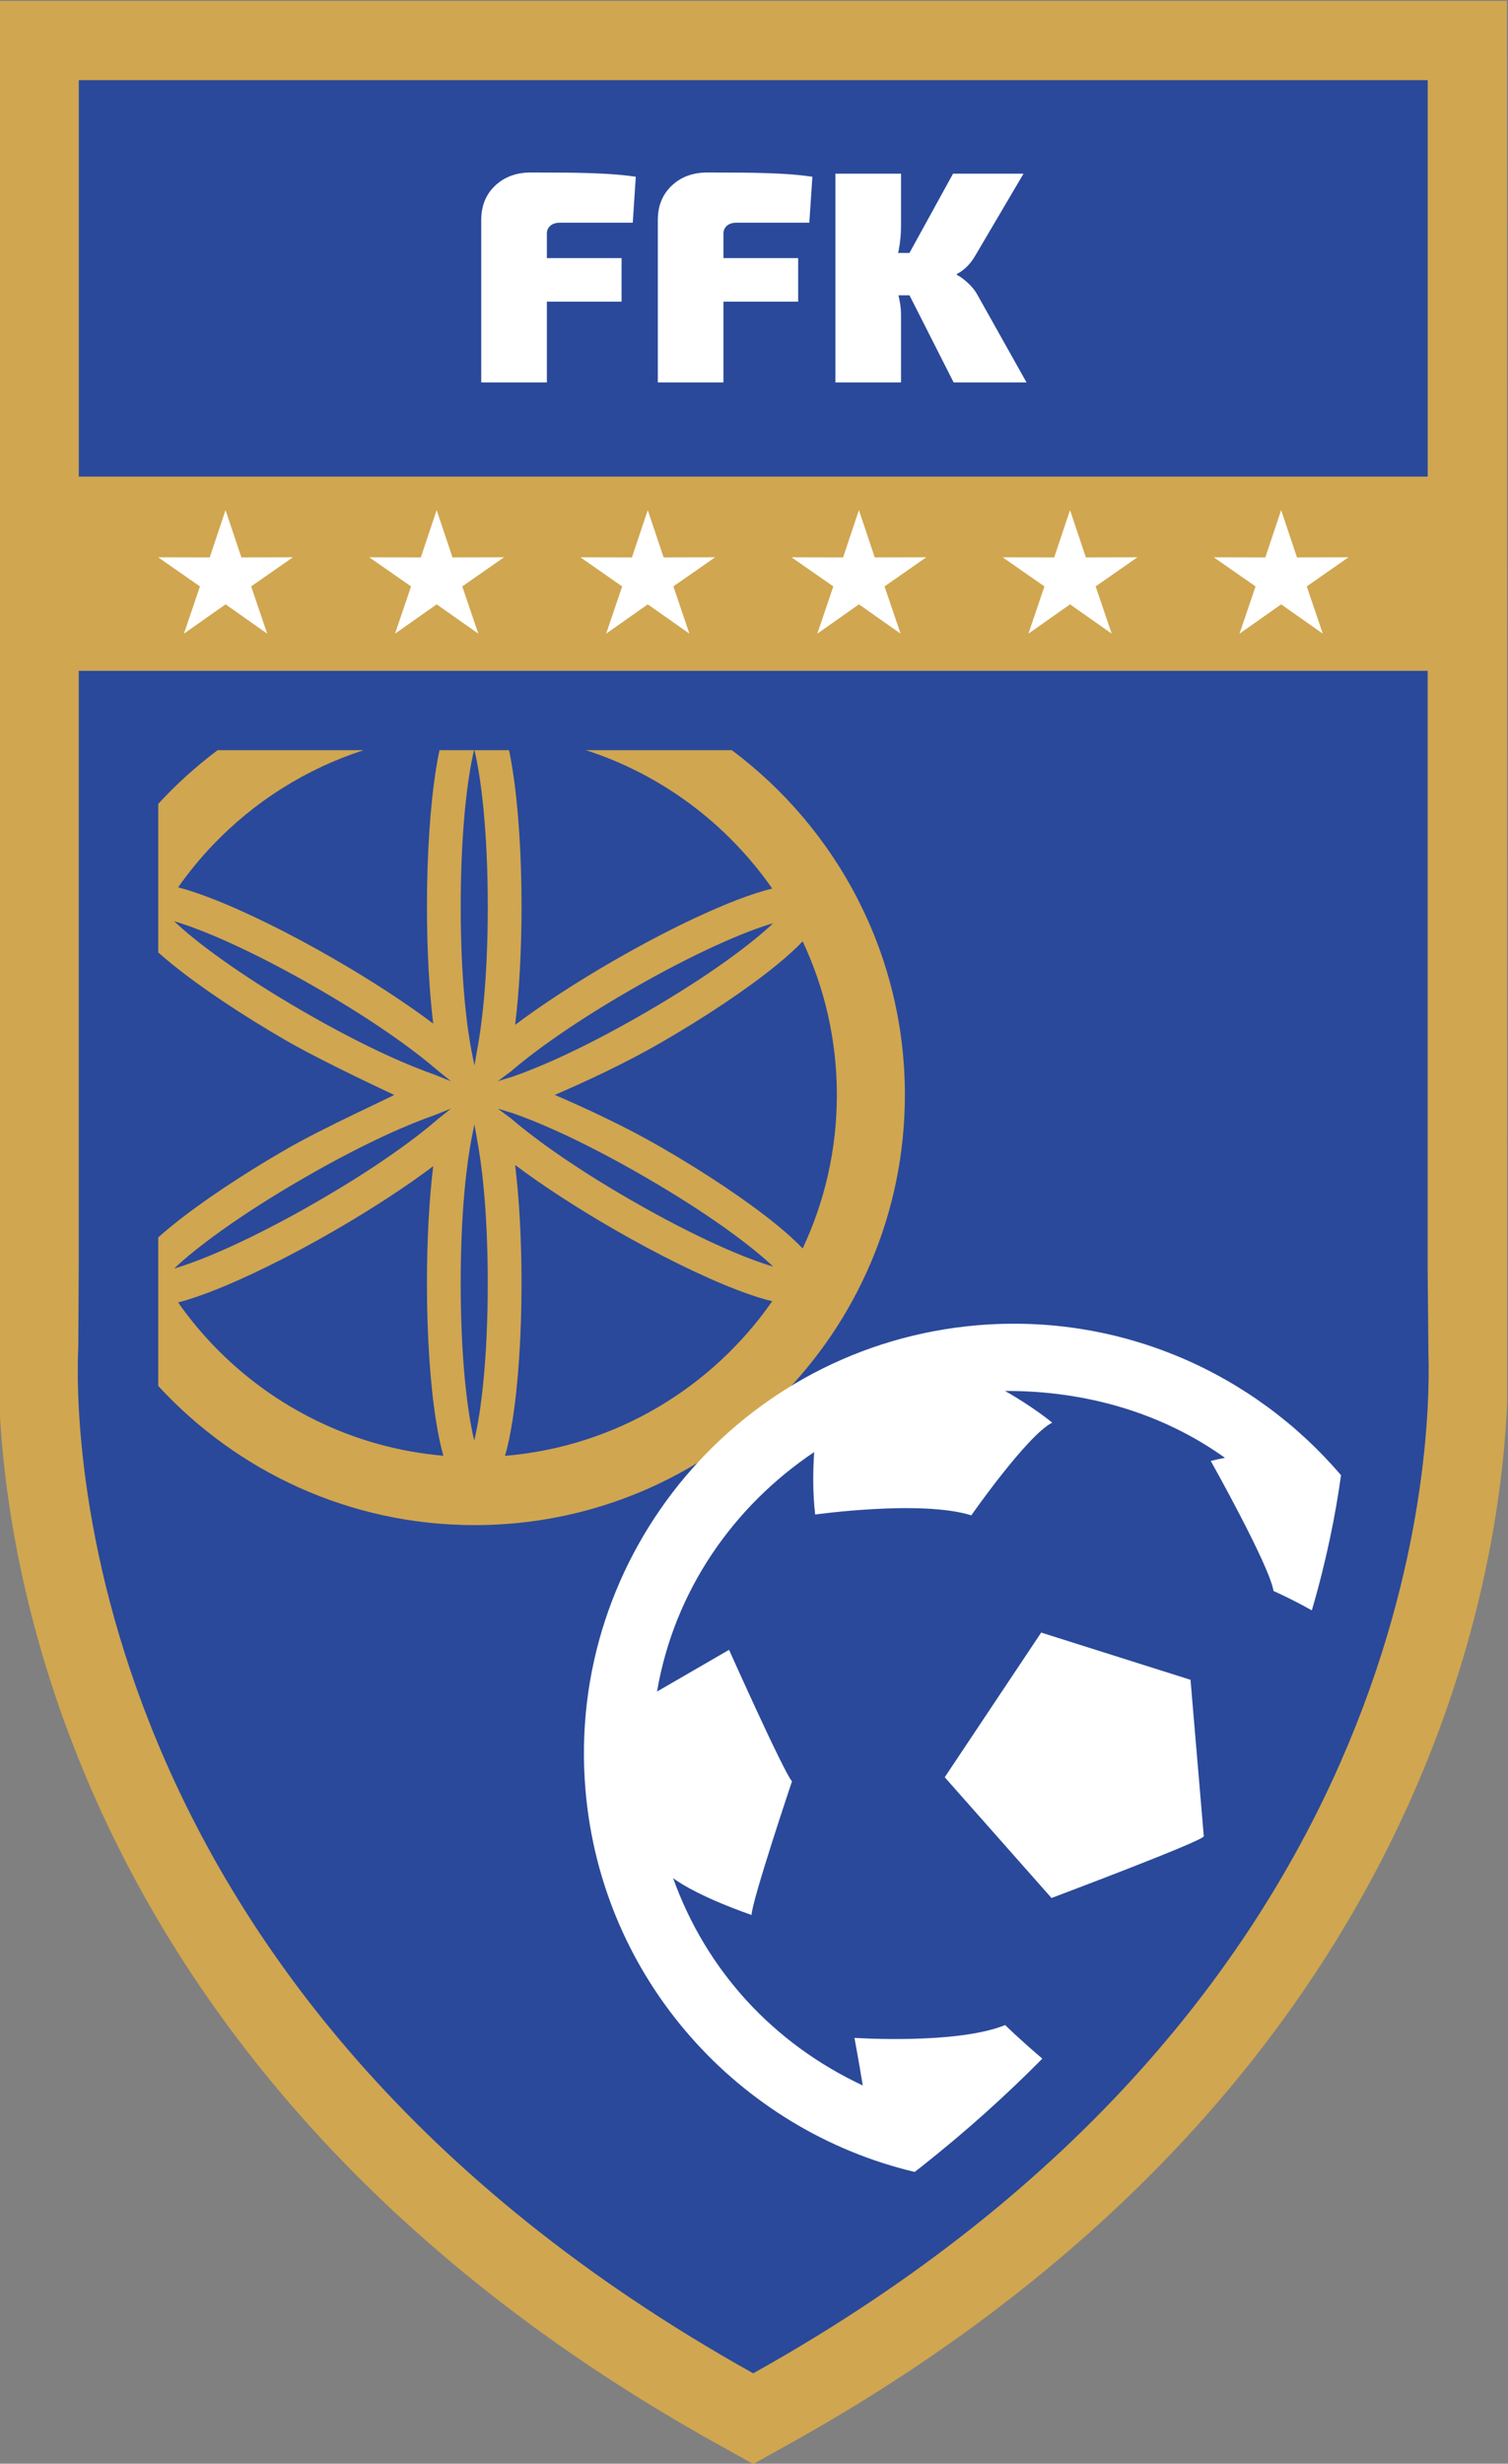
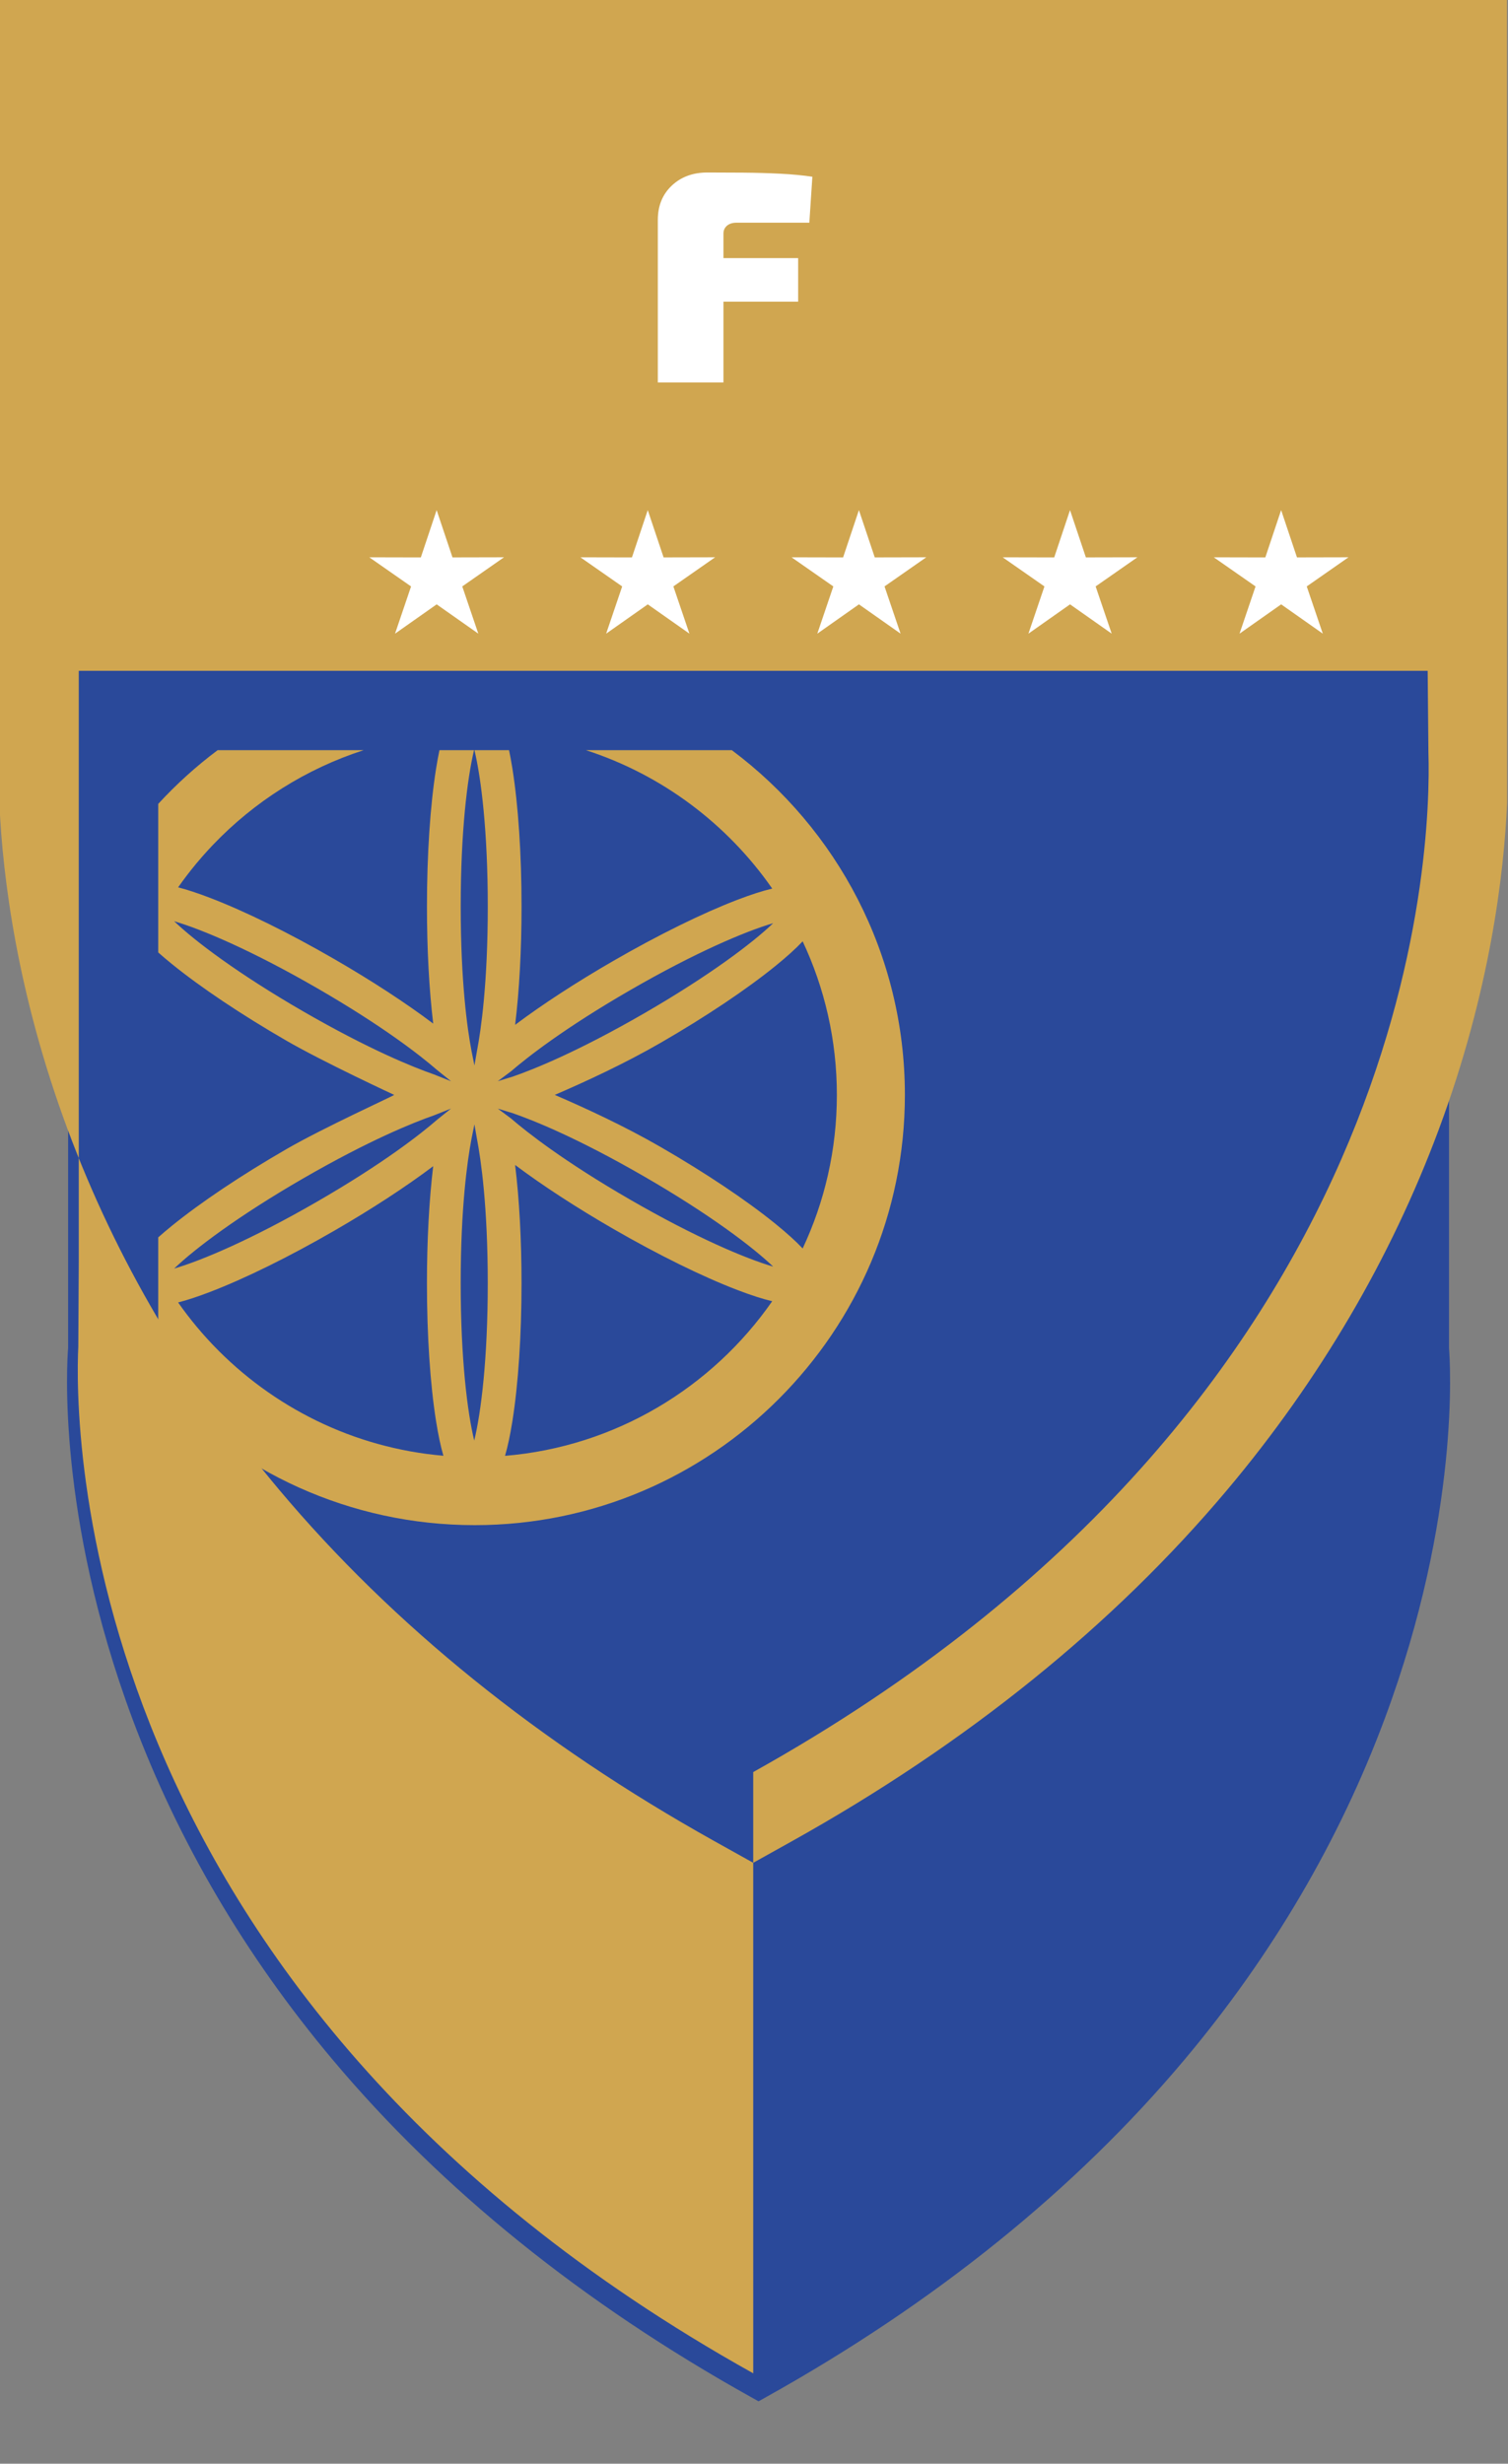
<svg xmlns="http://www.w3.org/2000/svg" width="219.86" height="359.12" version="1.1" viewBox="0 0 439.72 718.24" xml:space="preserve">
  <rect x="0" y="0" width="439.72" height="718.24" fill="#808080" stroke="none" />
  <defs>
    <clipPath id="clipPath18">
      <path d="m0 858.9h1206.2v-858.9h-1206.2z" />
    </clipPath>
  </defs>
  <g transform="matrix(1.333 0 0 -1.333 -585.75 1028.5)">
    <g clip-path="url(#clipPath18)">
      <g transform="translate(756.39 476.75)">
        <path d="m0 0v278.66h-302.07v-278.66c-0.241-2.95-2.518-36.536 14.052-81.043 9.955-26.74 24.699-51.842 43.822-74.607 23.857-28.4 54.626-53.213 91.454-73.752l1.706-0.952 1.705 0.952c36.828 20.539 67.598 45.352 91.454 73.752 19.123 22.765 33.867 47.867 43.822 74.607 16.571 44.507 14.293 78.093 14.052 81.043" fill="#2a499a" />
      </g>
      <g transform="translate(604.19 252.52)">
-         <path d="m0 0c-149.63 83.448-148.4 208.9-147.64 224.57l0.102 18.398v129.37h295.07v-131.49l0.165-17.865c0.652-21.135-2.294-141.89-147.7-222.98m-147.53 501.51h295.07v-86.693h-295.07zm312.4 17.33h-329.73l-0.021-307.38c0.72-15.616 3.834-41.148 14.941-70.981 10.508-28.227 26.05-54.698 46.194-78.677 24.94-29.692 57.007-55.576 95.308-76.937l8.441-4.707 8.441 4.707c38.301 21.361 70.367 47.245 95.308 76.937 20.143 23.979 35.685 50.45 46.194 78.677 11.233 30.173 14.29 55.941 14.964 71.506z" fill="#d0a650" />
+         <path d="m0 0c-149.63 83.448-148.4 208.9-147.64 224.57l0.102 18.398v129.37h295.07l0.165-17.865c0.652-21.135-2.294-141.89-147.7-222.98m-147.53 501.51h295.07v-86.693h-295.07zm312.4 17.33h-329.73l-0.021-307.38c0.72-15.616 3.834-41.148 14.941-70.981 10.508-28.227 26.05-54.698 46.194-78.677 24.94-29.692 57.007-55.576 95.308-76.937l8.441-4.707 8.441 4.707c38.301 21.361 70.367 47.245 95.308 76.937 20.143 23.979 35.685 50.45 46.194 78.677 11.233 30.173 14.29 55.941 14.964 71.506z" fill="#d0a650" />
      </g>
      <g transform="translate(544.05 632.99)">
        <path d="m0 0-9.108 6.405-9.105-6.409 3.505 10.328-9.138 6.371 11.275-0.025 3.458 10.345 3.467-10.341 11.271 0.026-9.133-6.371z" fill="#ffffff" />
      </g>
      <g transform="translate(636.42 632.99)">
        <path d="m0 0-9.108 6.405-9.105-6.409 3.504 10.328-9.138 6.371 11.276-0.025 3.458 10.345 3.467-10.341 11.271 0.026-9.134-6.371z" fill="#ffffff" />
      </g>
      <g transform="translate(497.87 632.99)">
-         <path d="m0 0-9.109 6.405-9.104-6.409 3.505 10.328-9.139 6.371 11.276-0.025 3.458 10.345 3.467-10.341 11.271 0.026-9.134-6.371z" fill="#ffffff" />
-       </g>
+         </g>
      <g transform="translate(682.6 632.99)">
        <path d="m0 0-9.108 6.405-9.104-6.409 3.504 10.328-9.138 6.371 11.276-0.025 3.458 10.345 3.466-10.341 11.272 0.026-9.134-6.371z" fill="#ffffff" />
      </g>
      <g transform="translate(728.78 632.99)">
        <path d="m0 0-9.108 6.405-9.105-6.409 3.505 10.328-9.138 6.371 11.276-0.025 3.458 10.345 3.466-10.341 11.271 0.026-9.133-6.371z" fill="#ffffff" />
      </g>
      <g transform="translate(590.23 632.99)">
        <path d="m0 0-9.108 6.405-9.105-6.409 3.505 10.328-9.138 6.371 11.275-0.025 3.458 10.345 3.467-10.341 11.271 0.026-9.134-6.371z" fill="#ffffff" />
      </g>
      <g transform="translate(580.26 549.91)">
        <path d="m0 0c-14.584-8.42-24.201-12.252-28.697-13.805l-3.246-0.991 2.793 2.081 6e-3 -3e-3c3.57 3.083 11.693 9.48 26.183 17.845 14.284 8.248 25.224 12.868 31.253 14.626-4.536-4.342-14.006-11.505-28.292-19.753m34.743 15.786c4.796-10.203 7.482-21.585 7.482-33.584s-2.686-23.381-7.482-33.584c-1.49 1.584-3.445 3.354-5.951 5.387-6.357 5.155-15.271 11.12-25.1 16.795-7.922 4.574-16.412 8.487-23.171 11.402 6.759 2.915 15.249 6.828 23.171 11.402 9.829 5.675 18.743 11.64 25.1 16.795 2.506 2.033 4.461 3.803 5.951 5.387m-37.704-56.509c-14.49 8.365-22.613 14.762-26.183 17.845l-6e-3 -3e-3 -2.793 2.081 3.246-0.991c4.496-1.553 14.113-5.385 28.697-13.805 14.286-8.247 23.756-15.411 28.292-19.753-6.029 1.758-16.969 6.378-31.253 14.626m-27.401-56.013c0.594 2.036 1.124 4.526 1.612 7.59 1.286 8.081 1.994 18.783 1.994 30.134 0 9.483-0.484 18.41-1.402 25.892 5.985-4.491 13.4-9.319 21.505-13.999 9.83-5.675 19.452-10.413 27.094-13.339 3.016-1.155 5.524-1.962 7.64-2.461-13.133-18.883-34.262-31.803-58.443-33.817m-6.739 3.346c-1.492 6.099-2.961 17.883-2.961 34.378 0 16.629 1.46 26.839 2.347 31.512l-3e-3 2e-3 0.071 0.35c0.068 0.351 0.133 0.672 0.192 0.953l0.396 1.959 0.545-3.125c0.906-4.719 2.373-14.938 2.373-31.651 0-16.495-1.468-28.279-2.96-34.378m-8.821 80.074c-4.463 1.554-14.059 5.392-28.529 13.746-14.285 8.247-23.755 15.411-28.291 19.753 6.029-1.759 16.969-6.379 31.252-14.625 14.56-8.406 22.685-14.812 26.287-17.936l3.028-2.432zm0.719-9.902c-3.602-3.124-11.727-9.53-26.287-17.935-14.283-8.247-25.223-12.867-31.252-14.626 4.536 4.342 14.006 11.506 28.291 19.753 14.47 8.355 24.066 12.192 28.529 13.746l3.747 1.494zm-48.993-49.325c-0.076 0.08-0.153 0.16-0.229 0.24-0.327 0.344-0.649 0.692-0.97 1.041-0.197 0.216-0.393 0.433-0.587 0.652-0.223 0.247-0.444 0.496-0.664 0.746-0.342 0.393-0.681 0.79-1.016 1.19-0.083 0.098-0.167 0.196-0.25 0.295-1.379 1.662-2.699 3.387-3.954 5.173-4e-3 5e-3 -8e-3 0.011-0.011 0.016 1.979 0.506 4.272 1.262 6.985 2.301 7.639 2.926 17.262 7.663 27.094 13.34 8.212 4.741 15.701 9.624 21.722 14.16-0.897-7.43-1.37-16.264-1.37-25.623 0-11.351 0.708-22.053 1.994-30.134 0.486-3.054 1.014-5.538 1.606-7.57-19.722 1.698-37.403 10.65-50.35 24.173m122.28 99.866c-2.116-0.499-4.624-1.306-7.64-2.46-7.642-2.927-17.264-7.665-27.094-13.34-8.105-4.68-15.52-9.508-21.505-13.999 0.918 7.481 1.402 16.409 1.402 25.892 0 11.351-0.708 22.053-1.994 30.134-0.236 1.478-0.481 2.816-0.739 4.04h-7.565c1.475-6.153 2.913-17.853 2.913-34.174 0-16.713-1.467-26.932-2.373-31.651l-0.545-3.125-0.396 1.959c-0.059 0.28-0.124 0.602-0.192 0.953l-0.071 0.35 3e-3 2e-3c-0.887 4.673-2.347 14.883-2.347 31.512 0 16.321 1.438 28.021 2.914 34.174h-7.566c-0.257-1.224-0.503-2.563-0.738-4.04-1.286-8.081-1.994-18.783-1.994-30.134 0-9.358 0.473-18.193 1.37-25.623-6.021 4.536-13.51 9.419-21.722 14.16-9.832 5.677-19.455 10.415-27.094 13.339-2.713 1.04-5.006 1.795-6.985 2.302 2e-3 4e-3 5e-3 8e-3 8e-3 0.012 1.257 1.789 2.579 3.517 3.961 5.181 0.076 0.092 0.155 0.183 0.233 0.276 0.34 0.406 0.685 0.81 1.033 1.209 0.215 0.246 0.433 0.489 0.651 0.732 0.199 0.224 0.4 0.446 0.601 0.667 0.317 0.345 0.636 0.689 0.958 1.029 0.081 0.085 0.162 0.17 0.243 0.254 8.981 9.379 20.243 16.551 32.881 20.636h-31.929c-4.687-3.506-9.034-7.441-12.99-11.741v-32.492c0.894-0.796 1.883-1.634 2.985-2.528 6.355-5.154 15.269-11.119 25.099-16.795 8.105-4.679 23.518-11.828 23.518-11.828h-0.017l8e-3 -4e-3 -8e-3 -4e-3h0.017c0.154-0.066-15.413-7.15-23.518-11.828-9.83-5.676-18.744-11.641-25.099-16.795-1.102-0.894-2.091-1.732-2.985-2.529v-32.49c17.208-18.705 41.875-30.447 69.235-30.447 51.883 0 94.092 42.21 94.092 94.093 0 30.813-14.888 58.214-37.848 75.388h-31.914c16.667-5.392 30.935-16.166 40.743-30.267" fill="#d0a650" />
      </g>
      <g transform="translate(659.3 328.68)">
-         <path d="m0 0c-10.636-4.301-32.967-2.8-32.967-2.8s1.004-5.382 1.817-10.408c-19.545 9.173-34.202 25.048-41.489 45.347 5.737-4.225 17.166-8.054 17.166-8.054 0.062 3.079 8.842 29.225 8.842 29.225-1.783 1.951-13.766 28.759-13.766 28.759l-15.757-9.128c3.752 21.97 16.63 40.46 34.374 52.375-0.273-4.253-0.328-9.021 0.224-13.659 0 0 23.181 3.263 34.151-0.174 0 0 12.26 17.543 17.692 20.269 0 0-3.987 3.351-10.321 6.936 17.791 0.062 34.468-4.865 48.12-14.633-0.97-0.175-2.003-0.398-3.114-0.681 0 0 12.766-22.698 13.739-28.439 0 0 3.94-1.734 8.37-4.238 3.2 10.907 5.184 20.894 6.388 29.555-19.028 22.313-48.169 35.462-79.551 32.797-51.655-4.386-90.11-49.98-85.724-101.64 3.521-41.451 33.578-74.396 72.007-83.53 0.403 0.313 0.816 0.626 1.214 0.94 9.905 7.814 18.772 15.794 26.712 23.842-4.822 4.097-8.127 7.334-8.127 7.334" fill="#ffffff" />
-       </g>
+         </g>
      <g transform="translate(702.75 369.98)">
-         <path d="m0 0c-0.082 0.963-2.905 34.212-2.905 34.212l-32.667 10.329-21.095-31.64 23.355-26.408s33.394 12.543 33.312 13.507" fill="#ffffff" />
-       </g>
+         </g>
      <g transform="translate(563.48 733.81)">
-         <path d="m0 0c-2.735 0.021-5.381 0.033-7.939 0.033-3.176 0-5.779-0.959-7.807-2.878-2.029-1.919-3.043-4.423-3.043-7.509v-35.528h14.356v17.665h16.342v9.527h-16.342v5.358c0 0.706 0.254 1.279 0.761 1.721 0.507 0.44 1.201 0.661 2.084 0.661h15.945l0.662 10.056c-2.074 0.309-4.412 0.53-7.014 0.662-2.603 0.132-5.271 0.209-8.005 0.232" fill="#ffffff" />
-       </g>
+         </g>
      <g transform="translate(602.11 733.81)">
        <path d="m0 0c-2.736 0.021-5.383 0.033-7.939 0.033-3.177 0-5.78-0.959-7.808-2.878-2.029-1.919-3.044-4.423-3.044-7.509v-35.528h14.357v17.665h16.342v9.527h-16.342v5.358c0 0.706 0.254 1.279 0.762 1.721 0.506 0.44 1.201 0.661 2.084 0.661h15.943l0.662 10.056c-2.074 0.309-4.412 0.53-7.014 0.662-2.601 0.132-5.271 0.209-8.003 0.232" fill="#ffffff" />
      </g>
      <g transform="translate(648.03 687.93)">
-         <path d="m0 0h15.944l-10.651 18.988c-0.529 1.014-1.269 1.951-2.217 2.811-0.949 0.861-1.731 1.423-2.348 1.688v0.264c0.617 0.265 1.3 0.749 2.05 1.456 0.75 0.705 1.411 1.565 1.986 2.58l10.518 17.863h-15.415l-9.535-17.334h-2.475c0.045 0.21 0.096 0.416 0.135 0.629 0.33 1.786 0.496 3.516 0.496 5.193v11.512h-14.356v-45.65h14.356v14.886c0 1.242-0.191 2.635-0.56 4.168h2.414z" fill="#ffffff" />
-       </g>
+         </g>
    </g>
  </g>
</svg>